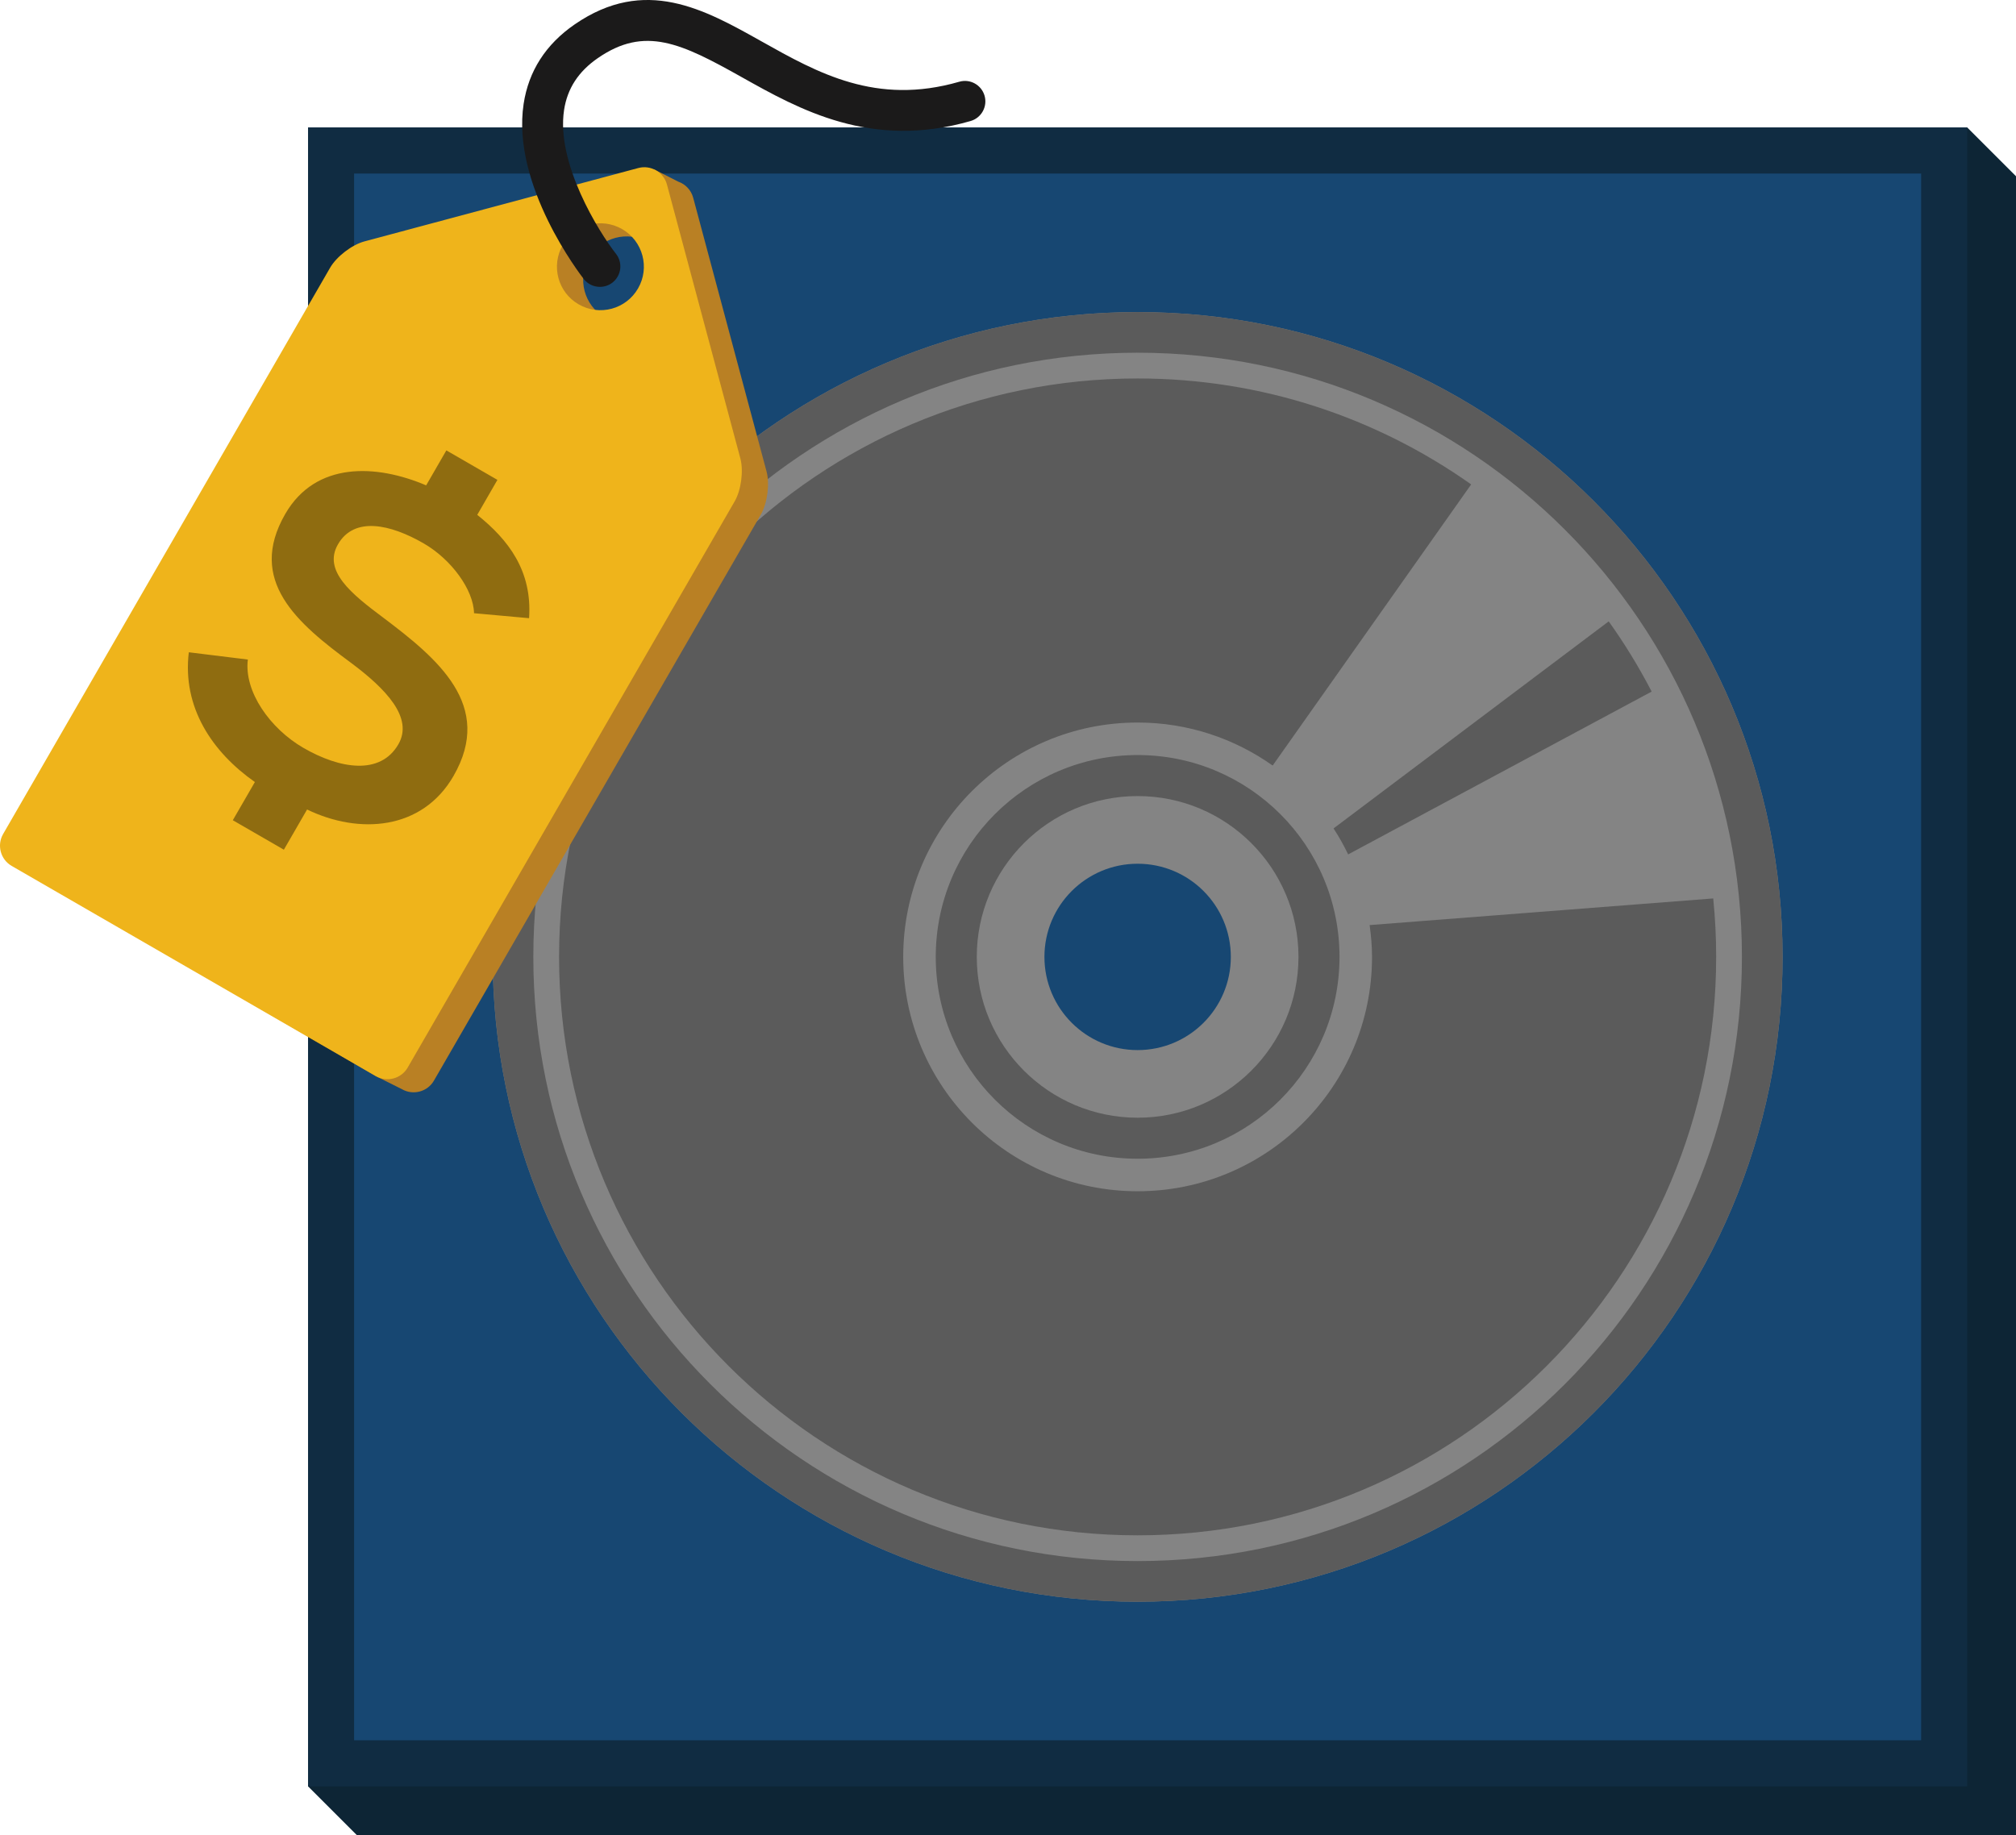
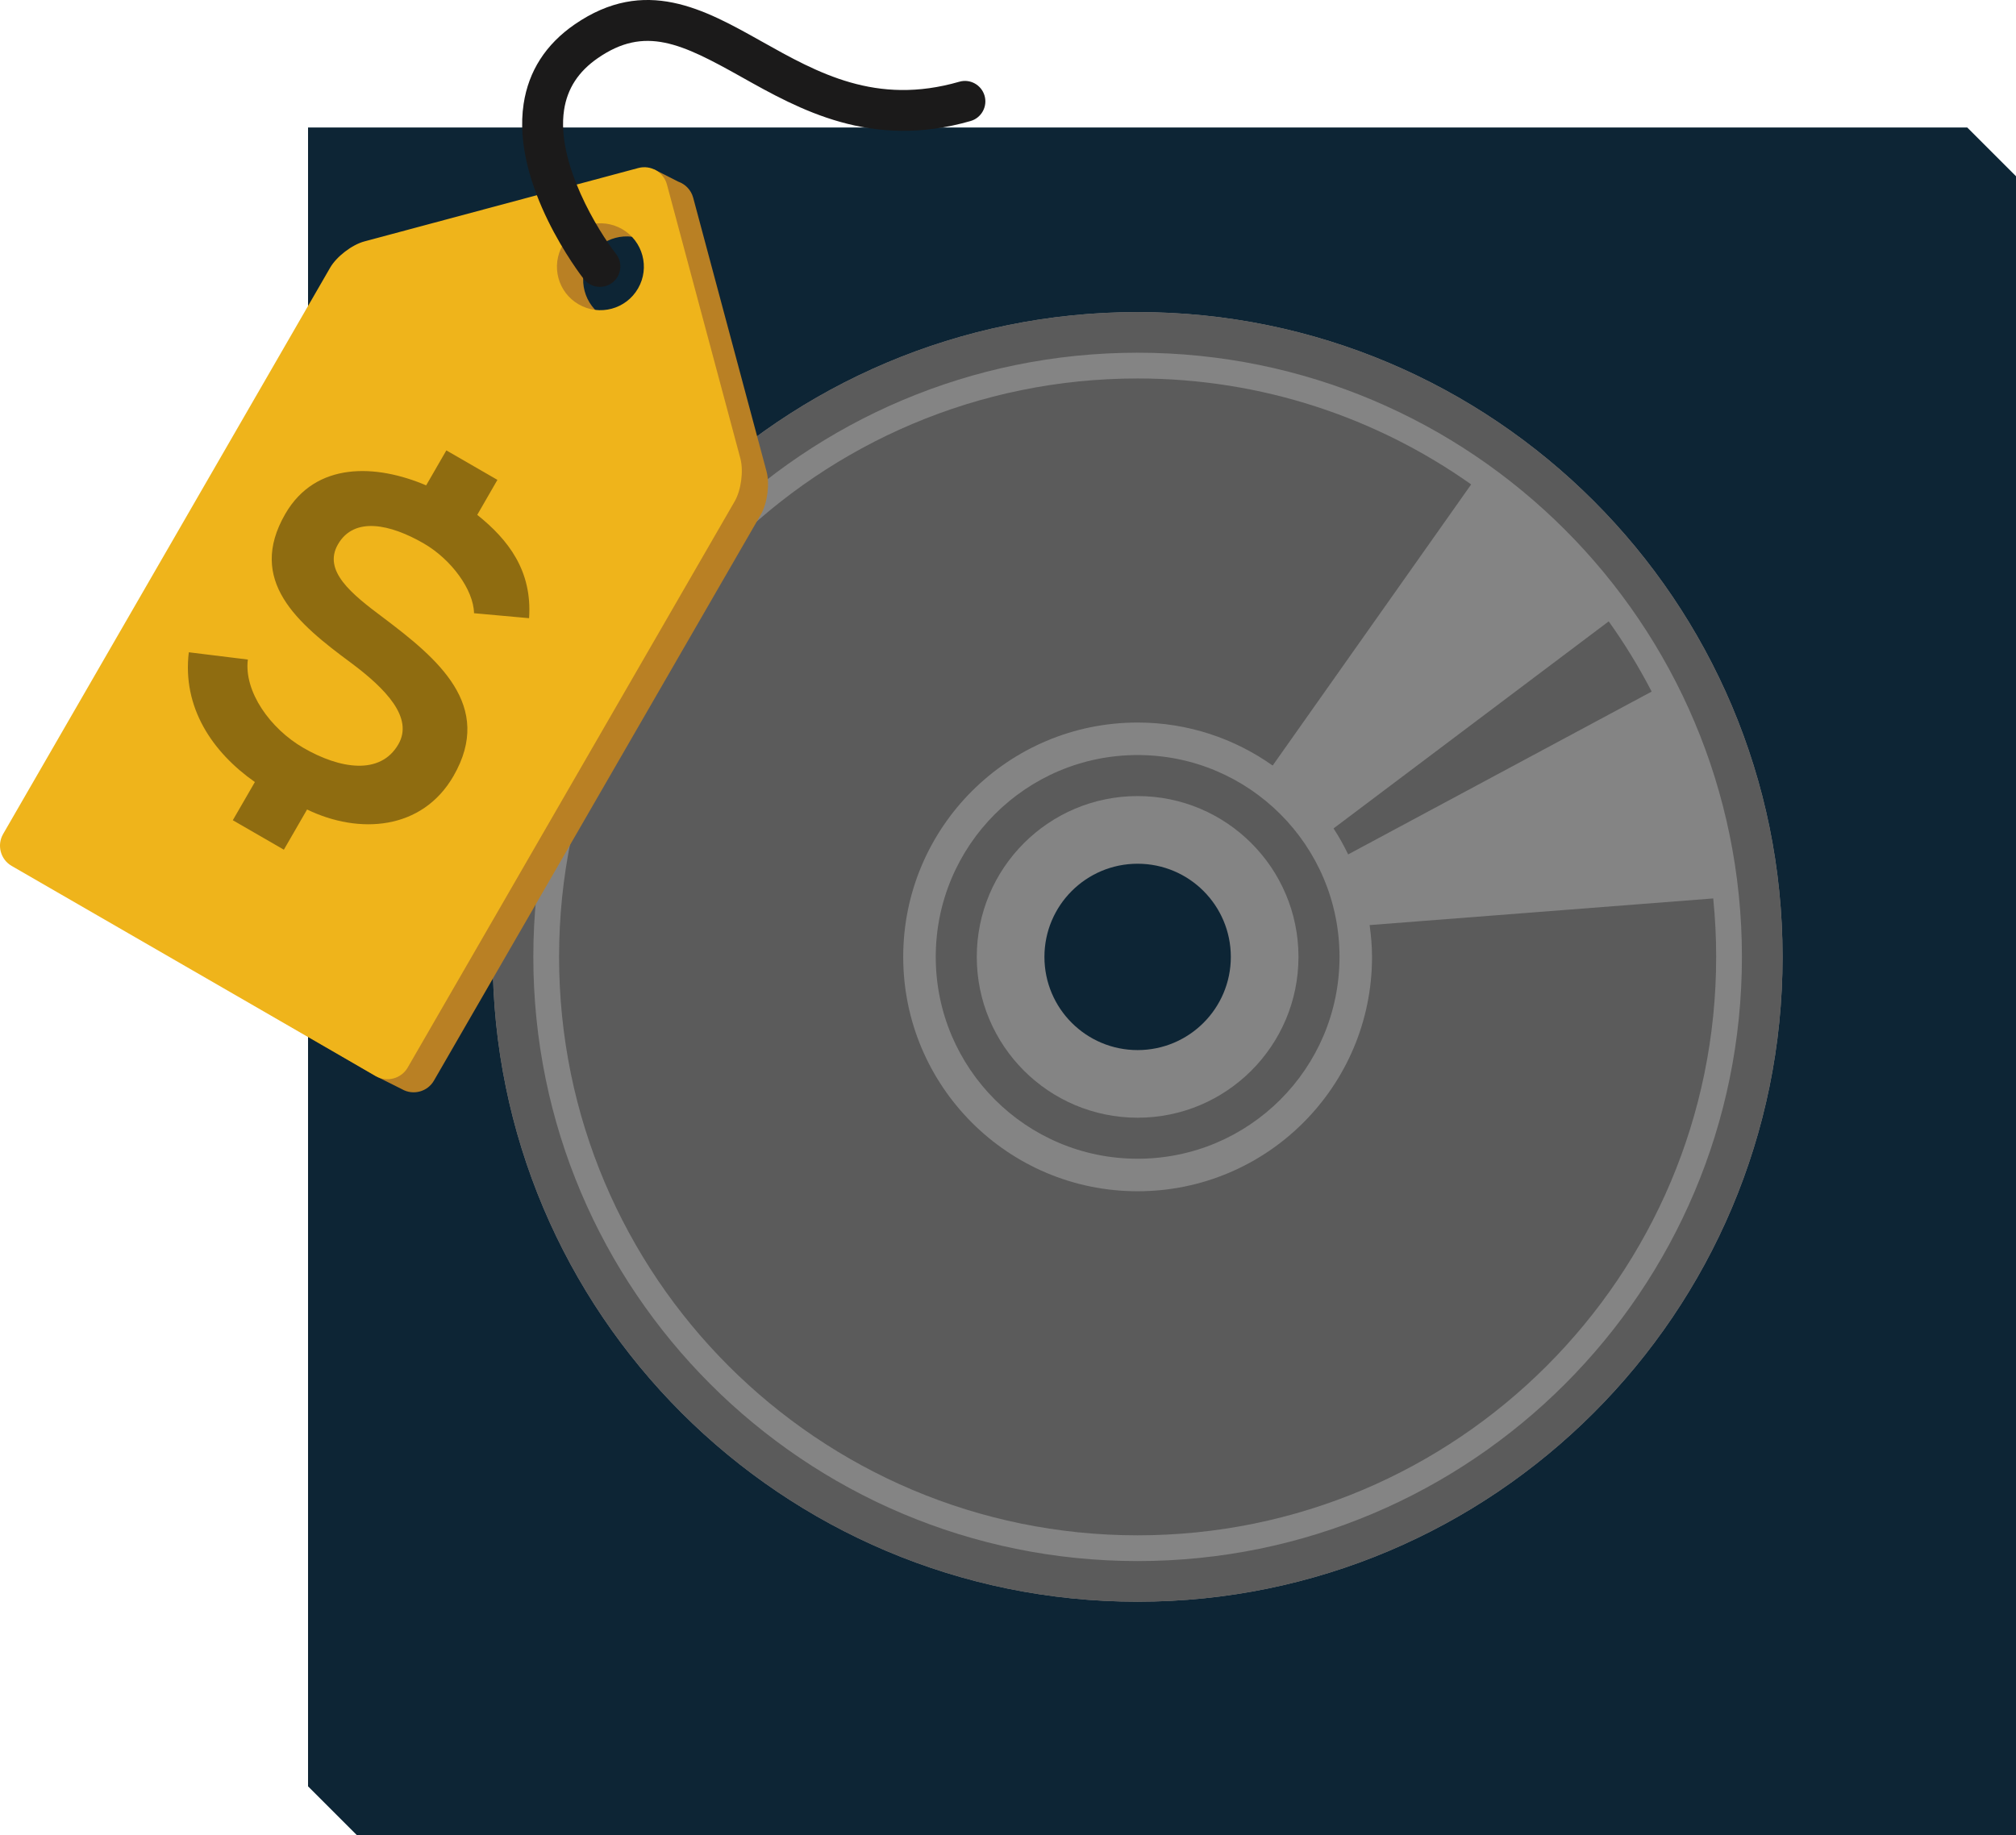
<svg xmlns="http://www.w3.org/2000/svg" version="1.1" id="Layer_1" x="0px" y="0px" width="123.993px" height="112.889px" viewBox="0 0 123.993 112.889" enable-background="new 0 0 123.993 112.889" xml:space="preserve">
  <g>
    <polygon fill="#0D2535" points="18.946,7.842 18.946,109.889 21.946,112.889 123.993,112.889 123.993,10.842 120.993,7.842  " />
-     <rect x="18.946" y="7.842" fill="#102C42" width="102.047" height="102.047" />
-     <rect x="21.78" y="10.676" fill="#174772" width="96.378" height="96.379" />
    <path fill="#848484" d="M69.969,19.198c-21.907,0-39.667,17.76-39.667,39.667s17.76,39.667,39.667,39.667   s39.667-17.76,39.667-39.667S91.876,19.198,69.969,19.198z M69.969,64.598c-3.166,0-5.732-2.566-5.732-5.732   s2.566-5.732,5.732-5.732s5.732,2.566,5.732,5.732S73.135,64.598,69.969,64.598z" />
    <path fill="#5B5B5B" d="M69.969,19.198c-21.907,0-39.667,17.76-39.667,39.667s17.76,39.667,39.667,39.667   s39.667-17.76,39.667-39.667S91.876,19.198,69.969,19.198z M69.969,96.032c-20.526,0-37.167-16.641-37.167-37.167   s16.641-37.167,37.167-37.167s37.167,16.641,37.167,37.167S90.496,96.032,69.969,96.032z" />
    <path fill="#5B5B5B" d="M69.969,46.448c-6.857,0-12.417,5.56-12.417,12.417s5.56,12.417,12.417,12.417s12.417-5.56,12.417-12.417   S76.827,46.448,69.969,46.448z M69.969,68.758c-5.463,0-9.893-4.43-9.893-9.893s4.43-9.893,9.893-9.893s9.893,4.43,9.893,9.893   S75.432,68.758,69.969,68.758z" />
    <g>
      <path fill="#5B5B5B" d="M82.918,52.56l18.666-10.016c-0.778-1.506-1.662-2.949-2.641-4.32L82.019,50.962    C82.354,51.472,82.649,52.007,82.918,52.56z" />
      <path fill="#5B5B5B" d="M84.238,56.908c0.088,0.642,0.148,1.292,0.148,1.957c0,7.962-6.455,14.417-14.417,14.417    s-14.417-6.455-14.417-14.417s6.455-14.417,14.417-14.417c3.096,0,5.957,0.985,8.306,2.646L90.483,29.8    c-5.799-4.101-12.872-6.518-20.514-6.518c-19.651,0-35.583,15.932-35.583,35.583s15.932,35.583,35.583,35.583    s35.583-15.932,35.583-35.583c0-1.214-0.062-2.413-0.181-3.596L84.238,56.908z" />
    </g>
    <g>
      <g>
        <path fill="#B98024" d="M47.148,29.01l-4.515-16.851c-0.129-0.476-0.484-0.833-0.919-0.985l0,0l-1.483-0.754l-0.142,0.932     l-16.066,4.306c-0.764,0.204-1.71,0.933-2.107,1.616L1.804,52.111c-0.396,0.686-0.16,1.568,0.525,1.963l20.784,12.124     l1.612,0.807c0.684,0.395,1.569,0.157,1.963-0.526l20.114-34.838C47.196,30.957,47.352,29.771,47.148,29.01z M40.854,18.551     c-0.736,1.279-2.373,1.717-3.651,0.979c-1.278-0.737-1.716-2.373-0.978-3.65c0.739-1.278,2.372-1.718,3.652-0.979     C41.156,15.638,41.594,17.273,40.854,18.551z" />
        <path fill="#EFB41B" d="M45.536,28.203l-4.515-16.85c-0.206-0.765-0.997-1.221-1.76-1.018l-16.849,4.516     c-0.763,0.203-1.712,0.932-2.107,1.616L0.192,51.306c-0.396,0.686-0.161,1.567,0.524,1.962l22.396,12.931     c0.684,0.395,1.568,0.159,1.963-0.526L45.19,30.834C45.584,30.15,45.739,28.965,45.536,28.203z M39.242,17.744     c-0.736,1.279-2.372,1.719-3.651,0.979c-1.278-0.736-1.716-2.372-0.978-3.65c0.739-1.277,2.372-1.717,3.652-0.979     C39.543,14.832,39.981,16.468,39.242,17.744z" />
        <g opacity="0.4">
          <path fill="#000100" d="M29.155,37.723c-0.029-1.436-1.389-3.307-3.094-4.293c-2.052-1.186-4.276-1.676-5.274,0.055      c-0.943,1.631,0.838,3.057,2.775,4.503c3.353,2.53,6.84,5.401,4.328,9.754c-1.929,3.338-5.809,3.603-9.003,2.056l-1.428,2.473      l-3.14-1.813l1.357-2.349c-2.629-1.847-4.471-4.593-4.063-7.983l3.631,0.447c-0.246,1.968,1.37,4.252,3.423,5.437      c2.226,1.287,4.72,1.705,5.835-0.224c0.942-1.633-0.768-3.41-2.913-5.011c-3.307-2.438-6.413-5.055-4.043-9.161      c1.872-3.239,5.597-3.065,8.665-1.756l1.242-2.151l3.141,1.813l-1.241,2.152c1.916,1.534,3.388,3.439,3.188,6.357L29.155,37.723      z" />
        </g>
      </g>
      <path fill="#1B1A1A" d="M36.896,17.647c-0.374,0-0.743-0.165-0.991-0.481c-0.182-0.233-4.463-5.77-3.699-10.779    c0.307-2.016,1.361-3.659,3.135-4.883c4.327-2.983,7.974-0.937,11.499,1.043c3.463,1.943,7.041,3.958,12.158,2.482    c0.665-0.196,1.363,0.191,1.557,0.859c0.192,0.668-0.194,1.365-0.86,1.557C53.569,9.211,49.156,6.73,45.61,4.74    c-3.709-2.081-5.947-3.164-8.84-1.166c-1.196,0.826-1.875,1.869-2.077,3.191c-0.5,3.276,2.135,7.499,3.193,8.849    c0.429,0.548,0.333,1.337-0.214,1.767C37.441,17.562,37.168,17.647,36.896,17.647z" />
    </g>
  </g>
</svg>